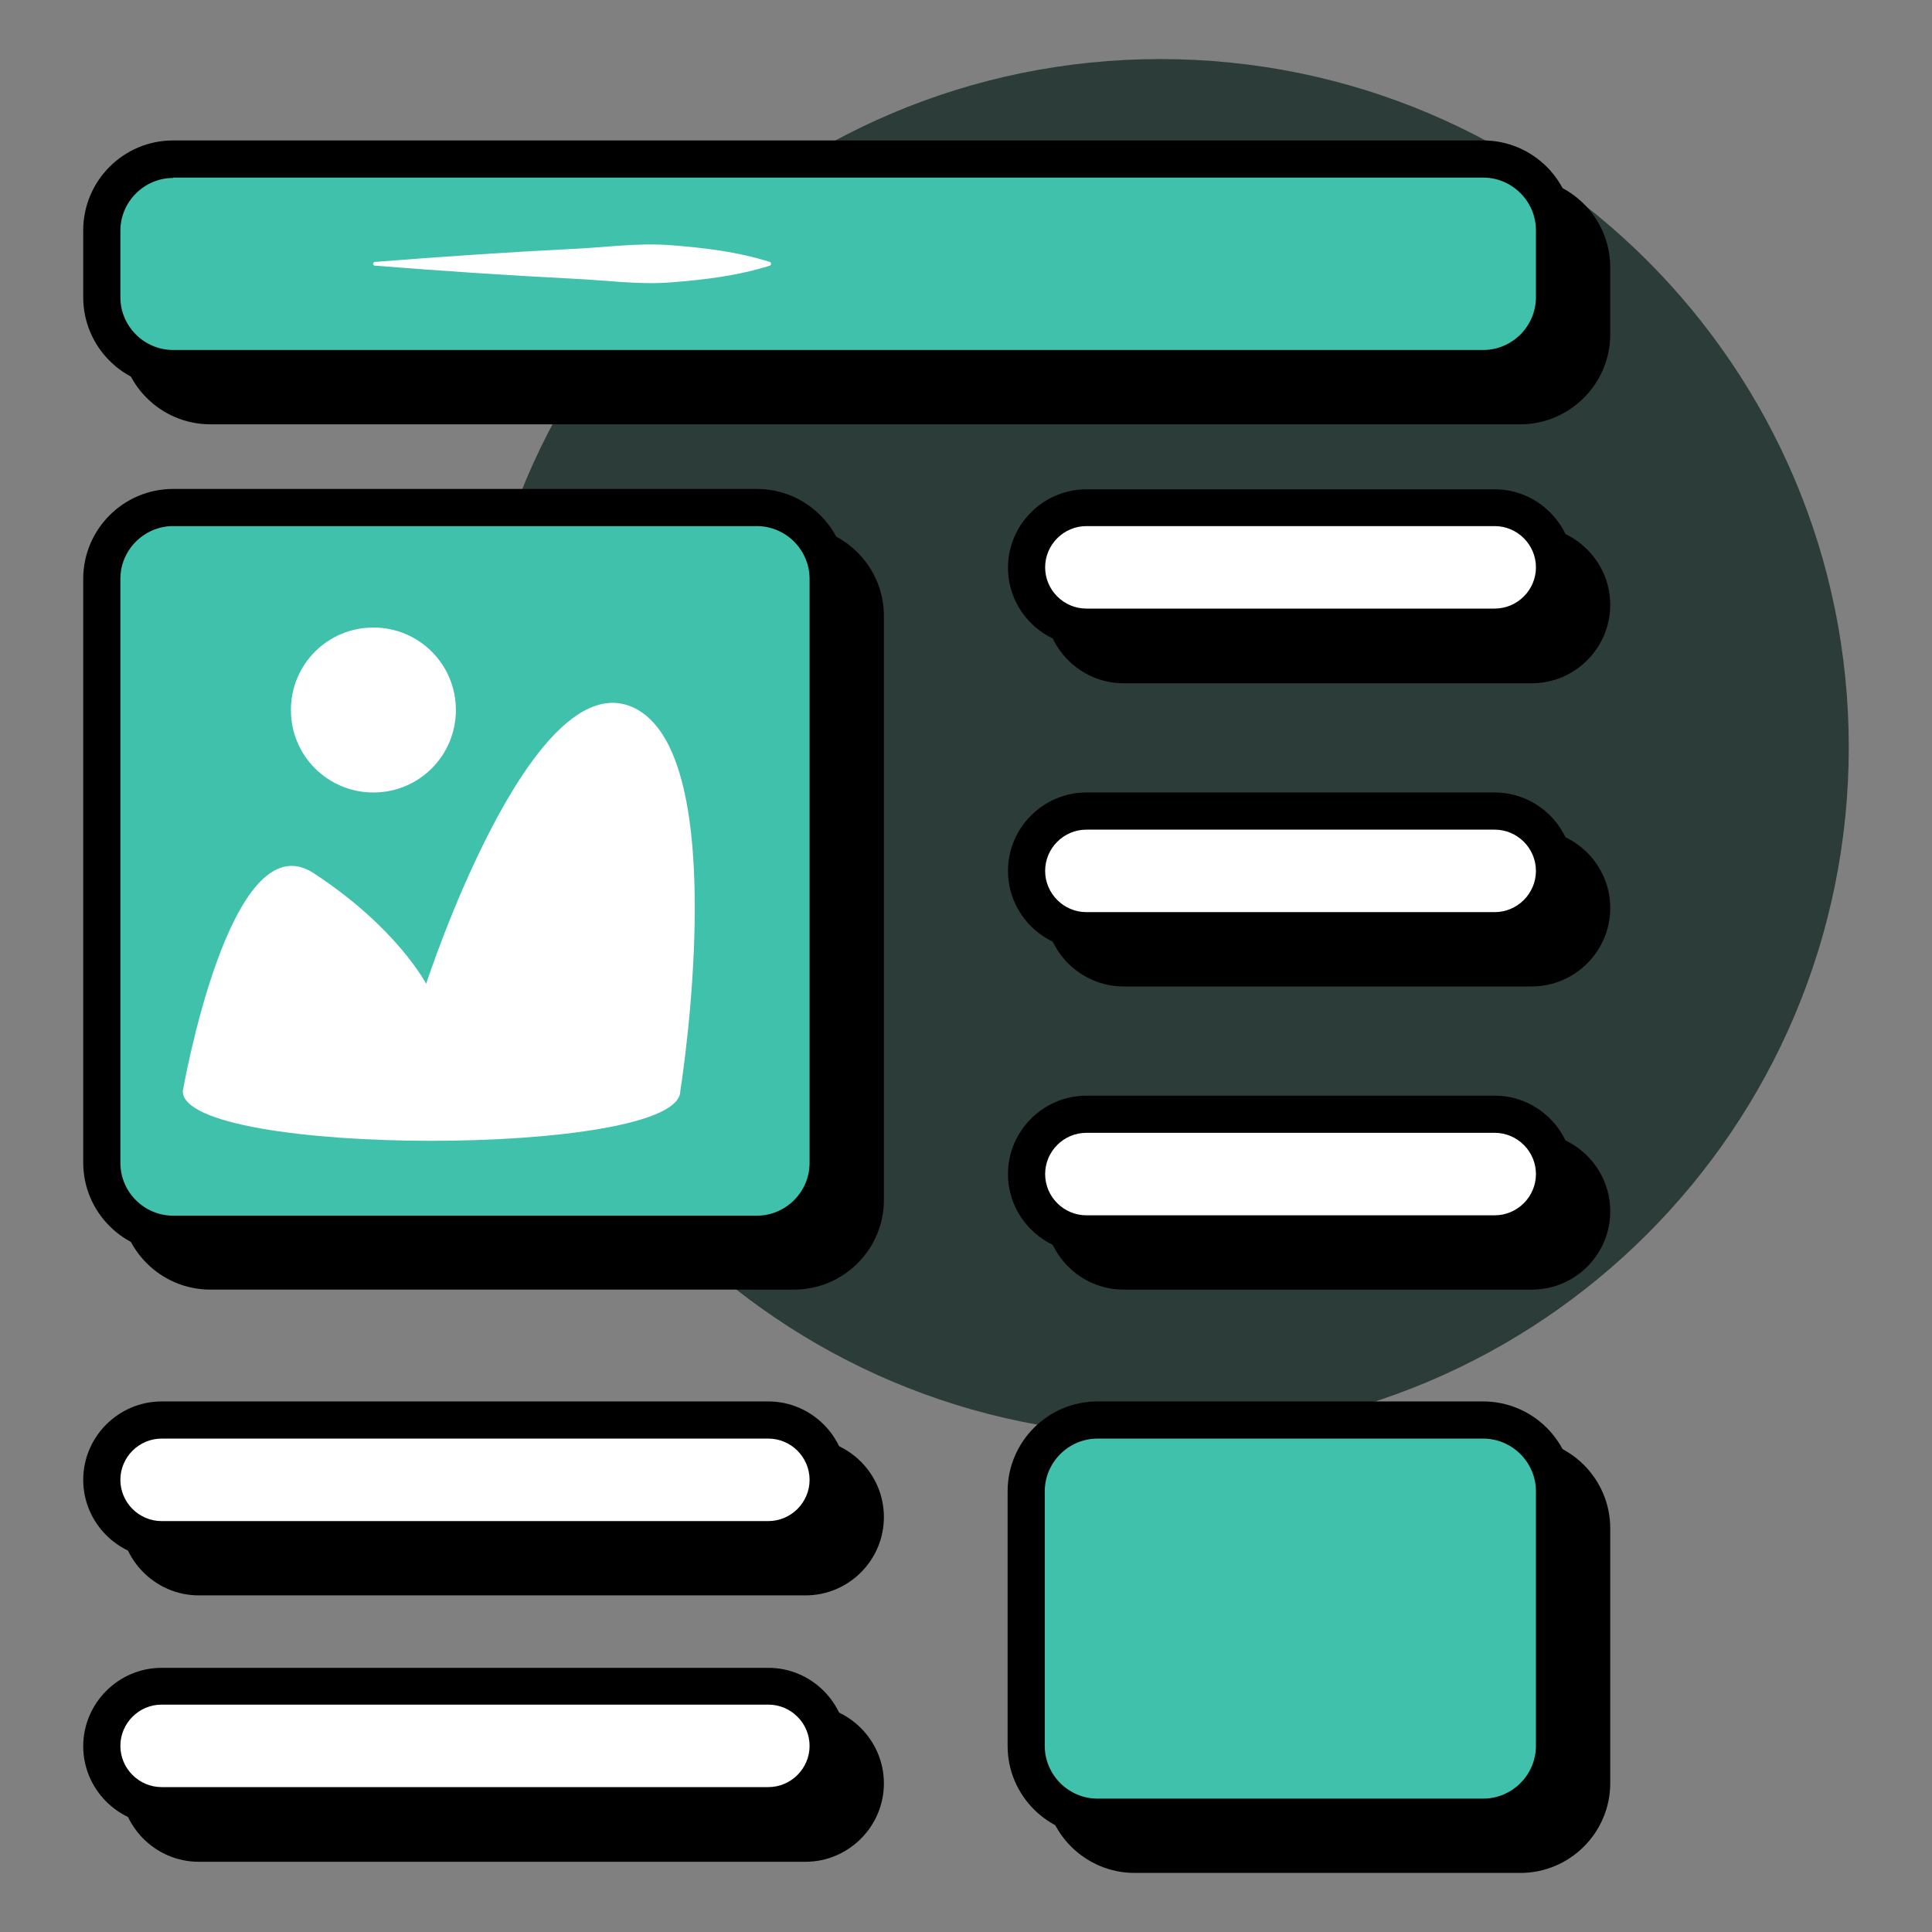
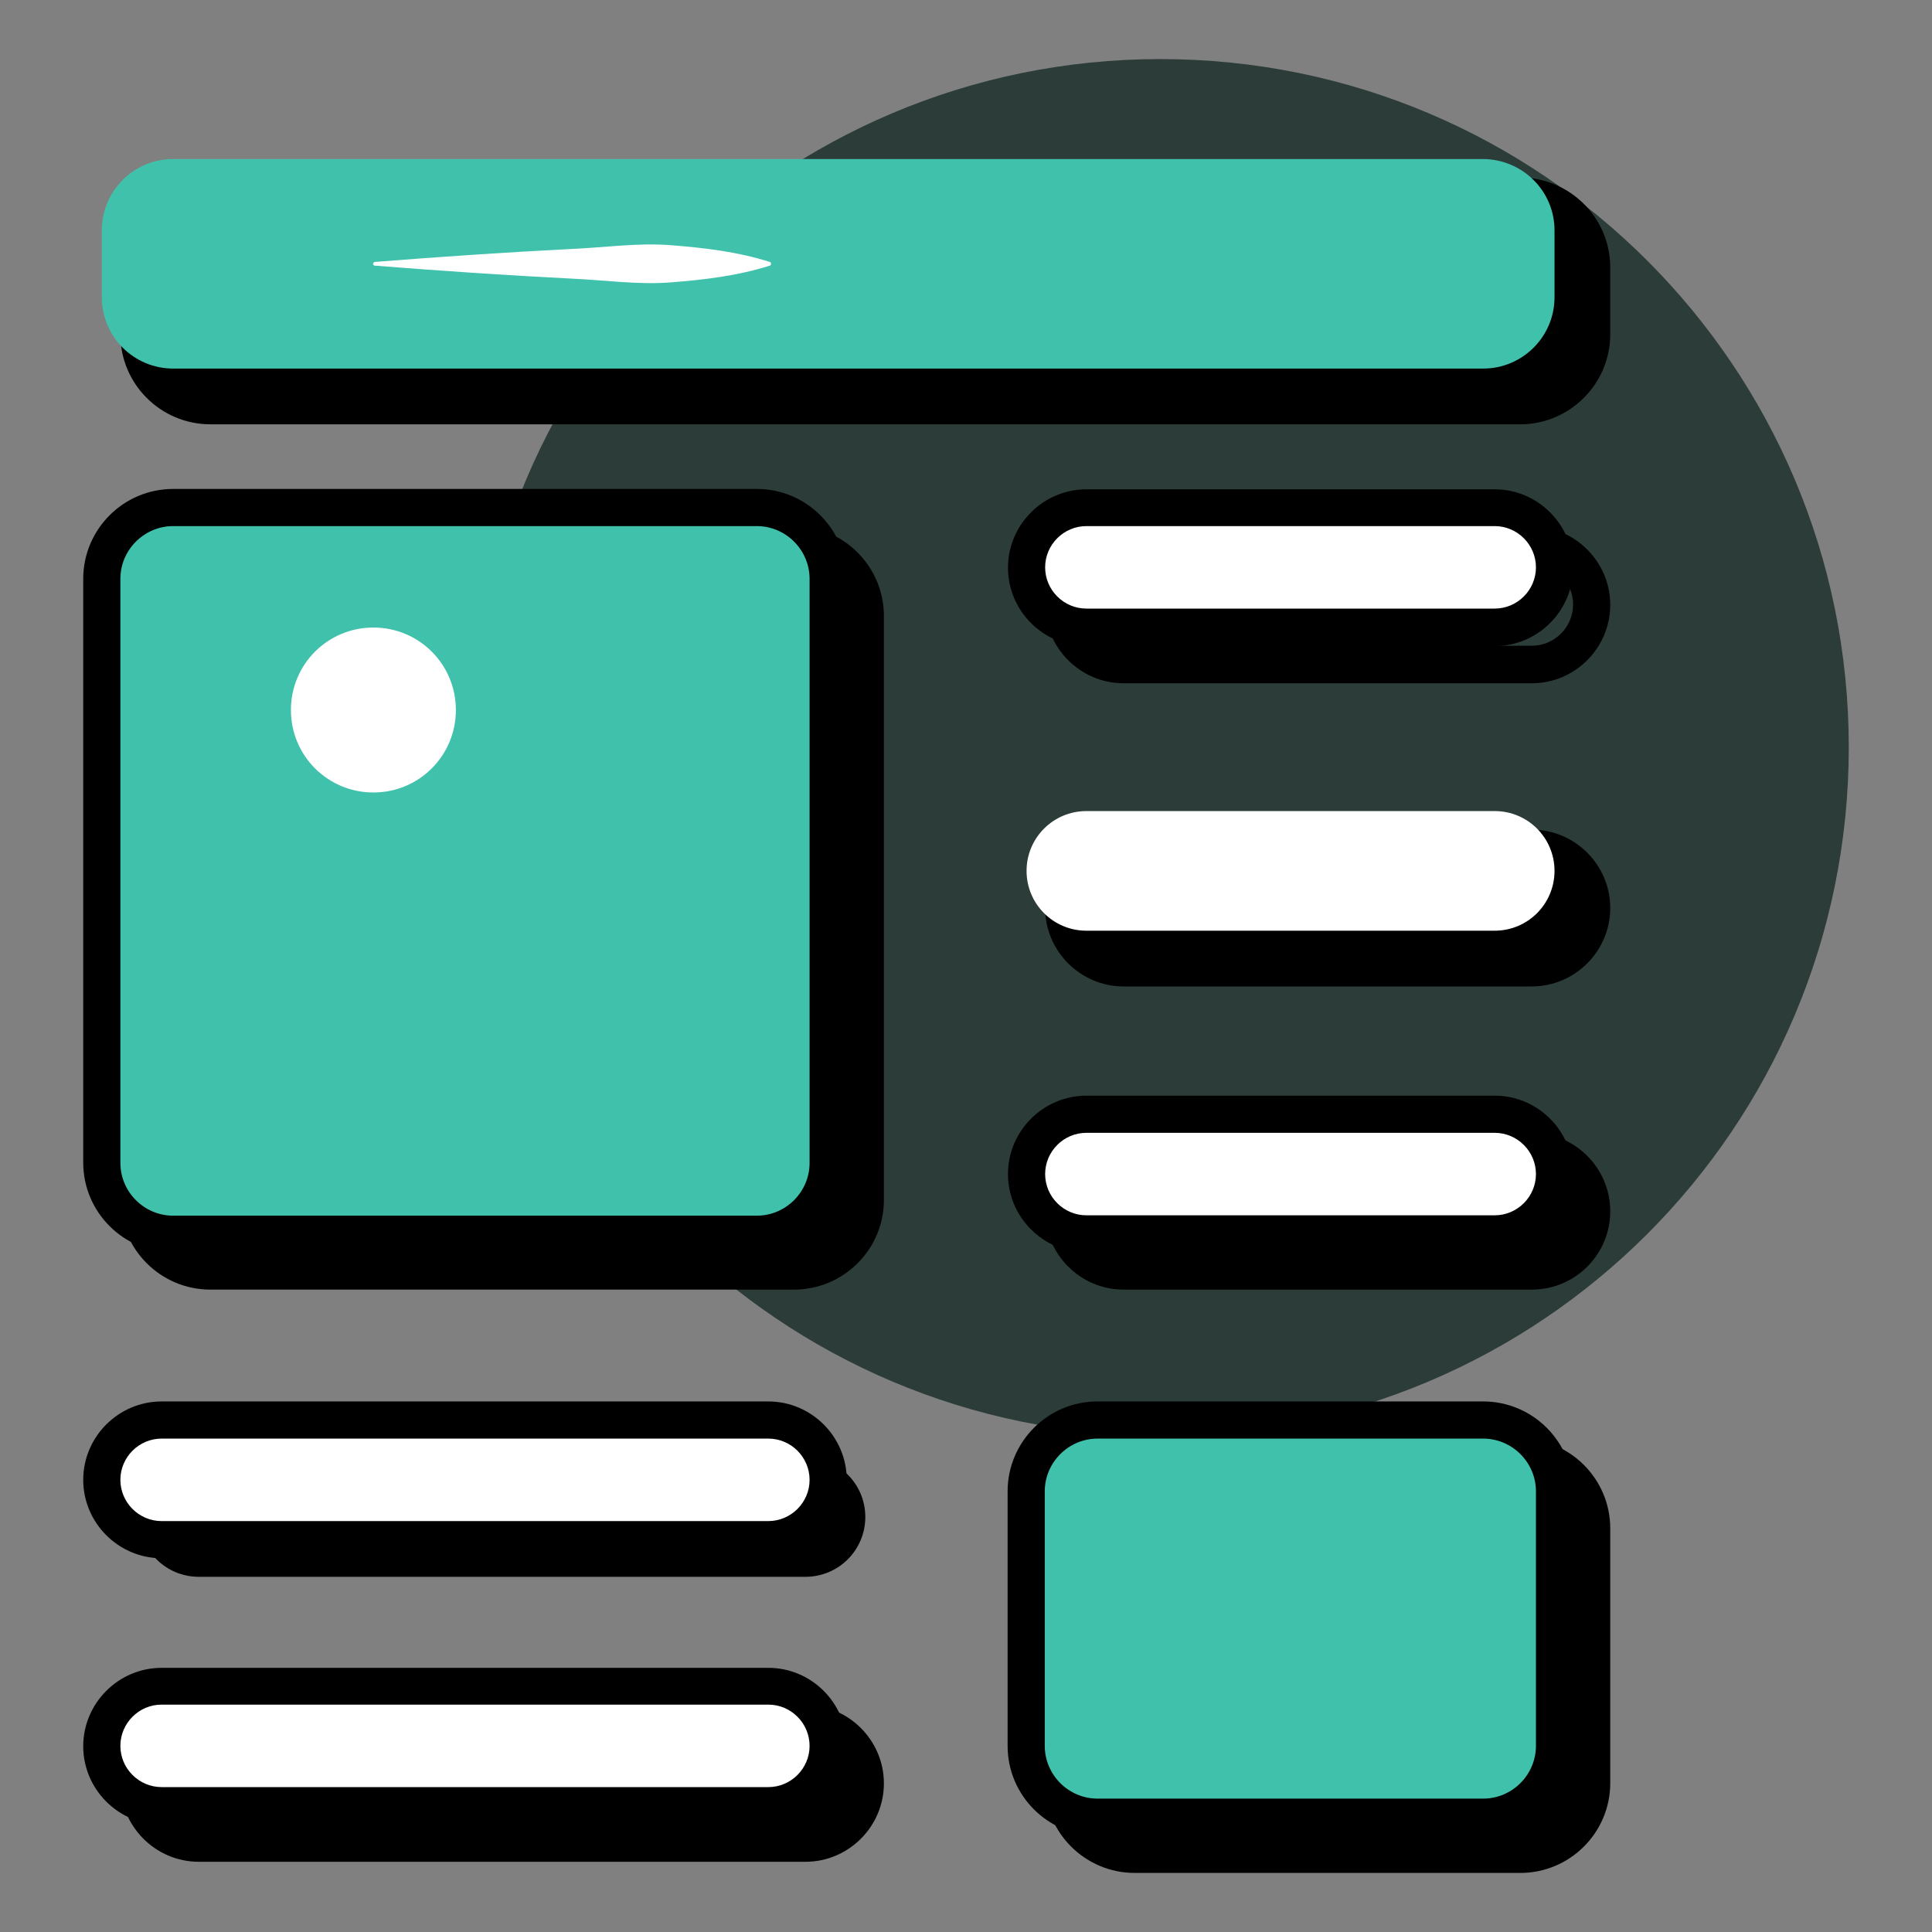
<svg xmlns="http://www.w3.org/2000/svg" xml:space="preserve" id="Template" x="0" y="0" version="1.1" viewBox="0 0 52 52" enable-background="new 0 0 52 52">
  <rect x="0" y="0" width="52" height="52" fill="#808080" stroke="none" />
  <g fill="#000000" class="color000000 svgShape">
    <g fill="#000000" class="color000000 svgShape">
      <g fill="#000000" class="color000000 svgShape">
        <g fill="#000000" class="color000000 svgShape">
          <g fill="#000000" class="color000000 svgShape">
            <g fill="#000000" class="color000000 svgShape">
              <path d="M49.76,20.11c0,10.24-8.29,18.53-18.53,18.53c-10.23,0-18.52-8.29-18.52-18.53        C12.71,9.88,21,1.59,31.23,1.59C41.47,1.59,49.76,9.88,49.76,20.11z" fill="#2b3c39" class="colorafdee0 svgShape" />
            </g>
          </g>
        </g>
      </g>
    </g>
    <g fill="#000000" class="color000000 svgShape">
      <g fill="#000000" class="color000000 svgShape">
        <g fill="#000000" class="color000000 svgShape">
          <g fill="#000000" class="color000000 svgShape">
            <path d="M42.84,7.2V9c0,1.06-0.86,1.92-1.92,1.92H5.66c-1.06,0-1.92-0.86-1.92-1.92V7.2c0-1.06,0.86-1.92,1.92-1.92h35.26       C41.98,5.29,42.84,6.14,42.84,7.2z" fill="#000000" class="color000000 svgShape" />
            <path d="M40.92,11.42H5.66c-1.33,0-2.42-1.08-2.42-2.42V7.2c0-1.33,1.08-2.42,2.42-2.42h35.26c1.33,0,2.42,1.08,2.42,2.42V9       C43.34,10.33,42.25,11.42,40.92,11.42z M5.66,5.79c-0.78,0-1.42,0.64-1.42,1.42V9c0,0.78,0.64,1.42,1.42,1.42h35.26       c0.78,0,1.42-0.64,1.42-1.42V7.2c0-0.78-0.64-1.42-1.42-1.42H5.66z" fill="#000000" class="color000000 svgShape" />
          </g>
          <g fill="#000000" class="color000000 svgShape">
            <path d="M42.84,41.14V48c0,1.06-0.86,1.92-1.92,1.92H30.54c-1.06,0-1.92-0.86-1.92-1.92v-6.85c0-1.06,0.86-1.92,1.92-1.92       h10.38C41.98,39.22,42.84,40.08,42.84,41.14z" fill="#000000" class="color000000 svgShape" />
            <path d="M40.92,50.41H30.54c-1.33,0-2.42-1.08-2.42-2.42v-6.85c0-1.33,1.08-2.42,2.42-2.42h10.38c1.33,0,2.42,1.08,2.42,2.42       v6.85C43.34,49.33,42.25,50.41,40.92,50.41z M30.54,39.72c-0.78,0-1.42,0.64-1.42,1.42v6.85c0,0.78,0.64,1.42,1.42,1.42h10.38       c0.78,0,1.42-0.64,1.42-1.42v-6.85c0-0.78-0.64-1.42-1.42-1.42H30.54z" fill="#000000" class="color000000 svgShape" />
          </g>
          <g fill="#000000" class="color000000 svgShape">
            <path d="M23.29,16.58V32.3c0,1.06-0.86,1.92-1.92,1.92H5.66c-1.06,0-1.92-0.86-1.92-1.92V16.58c0-1.06,0.86-1.92,1.92-1.92       h15.71C22.43,14.66,23.29,15.52,23.29,16.58z" fill="#000000" class="color000000 svgShape" />
            <path d="M21.37,34.71H5.66c-1.33,0-2.42-1.08-2.42-2.42V16.58c0-1.33,1.08-2.42,2.42-2.42h15.71c1.33,0,2.42,1.08,2.42,2.42       V32.3C23.79,33.63,22.7,34.71,21.37,34.71z M5.66,15.16c-0.78,0-1.42,0.64-1.42,1.42V32.3c0,0.78,0.64,1.42,1.42,1.42h15.71       c0.78,0,1.42-0.64,1.42-1.42V16.58c0-0.78-0.64-1.42-1.42-1.42H5.66z" fill="#000000" class="color000000 svgShape" />
          </g>
          <g fill="#000000" class="color000000 svgShape">
-             <path d="M42.84,16.28c0,0.89-0.72,1.61-1.61,1.61H30.24c-0.89,0-1.61-0.72-1.61-1.61c0-0.89,0.72-1.61,1.61-1.61h10.99       C42.12,14.66,42.84,15.39,42.84,16.28z" fill="#000000" class="color000000 svgShape" />
            <path d="M41.23,18.39H30.24c-1.16,0-2.11-0.95-2.11-2.11c0-1.16,0.95-2.11,2.11-2.11h10.99c1.16,0,2.11,0.95,2.11,2.11       C43.34,17.44,42.39,18.39,41.23,18.39z M30.24,15.16c-0.61,0-1.11,0.5-1.11,1.11c0,0.61,0.5,1.11,1.11,1.11h10.99       c0.61,0,1.11-0.5,1.11-1.11c0-0.61-0.5-1.11-1.11-1.11H30.24z" fill="#000000" class="color000000 svgShape" />
          </g>
          <g fill="#000000" class="color000000 svgShape">
            <path d="M42.84,24.44c0,0.89-0.72,1.61-1.61,1.61H30.24c-0.89,0-1.61-0.72-1.61-1.61c0-0.89,0.72-1.61,1.61-1.61h10.99       C42.12,22.83,42.84,23.55,42.84,24.44z" fill="#000000" class="color000000 svgShape" />
            <path d="M41.23,26.55H30.24c-1.16,0-2.11-0.95-2.11-2.11c0-1.16,0.95-2.11,2.11-2.11h10.99c1.16,0,2.11,0.95,2.11,2.11       C43.34,25.6,42.39,26.55,41.23,26.55z M30.24,23.33c-0.61,0-1.11,0.5-1.11,1.11c0,0.61,0.5,1.11,1.11,1.11h10.99       c0.61,0,1.11-0.5,1.11-1.11c0-0.61-0.5-1.11-1.11-1.11H30.24z" fill="#000000" class="color000000 svgShape" />
          </g>
          <g fill="#000000" class="color000000 svgShape">
            <path d="M42.84,32.6c0,0.89-0.72,1.61-1.61,1.61H30.24c-0.89,0-1.61-0.72-1.61-1.61c0-0.89,0.72-1.61,1.61-1.61h10.99       C42.12,30.99,42.84,31.71,42.84,32.6z" fill="#000000" class="color000000 svgShape" />
            <path d="M41.23,34.71H30.24c-1.16,0-2.11-0.95-2.11-2.11c0-1.16,0.95-2.11,2.11-2.11h10.99c1.16,0,2.11,0.95,2.11,2.11       C43.34,33.77,42.39,34.71,41.23,34.71z M30.24,31.49c-0.61,0-1.11,0.5-1.11,1.11c0,0.61,0.5,1.11,1.11,1.11h10.99       c0.61,0,1.11-0.5,1.11-1.11c0-0.61-0.5-1.11-1.11-1.11H30.24z" fill="#000000" class="color000000 svgShape" />
          </g>
          <g fill="#000000" class="color000000 svgShape">
            <path d="M23.29,40.83c0,0.89-0.72,1.61-1.61,1.61H5.35c-0.89,0-1.61-0.72-1.61-1.61c0-0.89,0.72-1.61,1.61-1.61h16.33       C22.57,39.22,23.29,39.94,23.29,40.83z" fill="#000000" class="color000000 svgShape" />
-             <path d="M21.68,42.94H5.35c-1.16,0-2.11-0.95-2.11-2.11c0-1.16,0.95-2.11,2.11-2.11h16.33c1.16,0,2.11,0.95,2.11,2.11       C23.79,42,22.84,42.94,21.68,42.94z M5.35,39.72c-0.61,0-1.11,0.5-1.11,1.11c0,0.61,0.5,1.11,1.11,1.11h16.33       c0.61,0,1.11-0.5,1.11-1.11c0-0.61-0.5-1.11-1.11-1.11H5.35z" fill="#000000" class="color000000 svgShape" />
          </g>
          <g fill="#000000" class="color000000 svgShape">
            <path d="M23.29,48c0,0.89-0.72,1.61-1.61,1.61H5.35c-0.89,0-1.61-0.72-1.61-1.61c0-0.89,0.72-1.61,1.61-1.61h16.33       C22.57,46.39,23.29,47.11,23.29,48z" fill="#000000" class="color000000 svgShape" />
            <path d="M21.68,50.11H5.35c-1.16,0-2.11-0.95-2.11-2.11c0-1.16,0.95-2.11,2.11-2.11h16.33c1.16,0,2.11,0.95,2.11,2.11       C23.79,49.16,22.84,50.11,21.68,50.11z M5.35,46.88c-0.61,0-1.11,0.5-1.11,1.11c0,0.61,0.5,1.11,1.11,1.11h16.33       c0.61,0,1.11-0.5,1.11-1.11c0-0.61-0.5-1.11-1.11-1.11H5.35z" fill="#000000" class="color000000 svgShape" />
          </g>
        </g>
        <g fill="#000000" class="color000000 svgShape">
          <g fill="#000000" class="color000000 svgShape">
            <path d="M41.84,6.2V8c0,1.06-0.86,1.92-1.92,1.92H4.66C3.6,9.92,2.74,9.06,2.74,8V6.2c0-1.06,0.86-1.92,1.92-1.92       h35.26C40.98,4.29,41.84,5.14,41.84,6.2z" fill="#40c1ac" class="colorc3f649 svgShape" />
-             <path d="M39.92,10.42H4.66c-1.33,0-2.42-1.08-2.42-2.42V6.2c0-1.33,1.08-2.42,2.42-2.42h35.26c1.33,0,2.42,1.08,2.42,2.42V8       C42.34,9.33,41.25,10.42,39.92,10.42z M4.66,4.79c-0.78,0-1.42,0.64-1.42,1.42V8c0,0.78,0.64,1.42,1.42,1.42h35.26       c0.78,0,1.42-0.64,1.42-1.42V6.2c0-0.78-0.64-1.42-1.42-1.42H4.66z" fill="#000000" class="color000000 svgShape" />
          </g>
          <g fill="#000000" class="color000000 svgShape">
            <path d="M41.84,40.14V47c0,1.06-0.86,1.92-1.92,1.92H29.54c-1.06,0-1.92-0.86-1.92-1.92v-6.85       c0-1.06,0.86-1.92,1.92-1.92h10.38C40.98,38.22,41.84,39.08,41.84,40.14z" fill="#40c1ac" class="colorc3f649 svgShape" />
            <path d="M39.92,49.41H29.54c-1.33,0-2.42-1.08-2.42-2.42v-6.85c0-1.33,1.08-2.42,2.42-2.42h10.38c1.33,0,2.42,1.08,2.42,2.42       v6.85C42.34,48.33,41.25,49.41,39.92,49.41z M29.54,38.72c-0.78,0-1.42,0.64-1.42,1.42v6.85c0,0.78,0.64,1.42,1.42,1.42h10.38       c0.78,0,1.42-0.64,1.42-1.42v-6.85c0-0.78-0.64-1.42-1.42-1.42H29.54z" fill="#000000" class="color000000 svgShape" />
          </g>
          <g fill="#000000" class="color000000 svgShape">
            <path d="M22.29,15.58V31.3c0,1.06-0.86,1.92-1.92,1.92H4.66c-1.06,0-1.92-0.86-1.92-1.92V15.58       c0-1.06,0.86-1.92,1.92-1.92h15.71C21.43,13.66,22.29,14.52,22.29,15.58z" fill="#40c1ac" class="colorc3f649 svgShape" />
            <path d="M20.37,33.71H4.66c-1.33,0-2.42-1.08-2.42-2.42V15.58c0-1.33,1.08-2.42,2.42-2.42h15.71c1.33,0,2.42,1.08,2.42,2.42       V31.3C22.79,32.63,21.7,33.71,20.37,33.71z M4.66,14.16c-0.78,0-1.42,0.64-1.42,1.42V31.3c0,0.78,0.64,1.42,1.42,1.42h15.71       c0.78,0,1.42-0.64,1.42-1.42V15.58c0-0.78-0.64-1.42-1.42-1.42H4.66z" fill="#000000" class="color000000 svgShape" />
          </g>
          <g fill="#000000" class="color000000 svgShape">
            <path d="M41.84,15.28c0,0.89-0.72,1.61-1.61,1.61H29.24c-0.89,0-1.61-0.72-1.61-1.61c0-0.89,0.72-1.61,1.61-1.61       h10.99C41.12,13.66,41.84,14.39,41.84,15.28z" fill="#ffffff" class="colorffffff svgShape" />
            <path d="M40.23,17.39H29.24c-1.16,0-2.11-0.95-2.11-2.11c0-1.16,0.95-2.11,2.11-2.11h10.99c1.16,0,2.11,0.95,2.11,2.11       C42.34,16.44,41.39,17.39,40.23,17.39z M29.24,14.16c-0.61,0-1.11,0.5-1.11,1.11c0,0.61,0.5,1.11,1.11,1.11h10.99       c0.61,0,1.11-0.5,1.11-1.11c0-0.61-0.5-1.11-1.11-1.11H29.24z" fill="#000000" class="color000000 svgShape" />
          </g>
          <g fill="#000000" class="color000000 svgShape">
            <path d="M41.84,23.44c0,0.89-0.72,1.61-1.61,1.61H29.24c-0.89,0-1.61-0.72-1.61-1.61c0-0.89,0.72-1.61,1.61-1.61       h10.99C41.12,21.83,41.84,22.55,41.84,23.44z" fill="#ffffff" class="colorffffff svgShape" />
-             <path d="M40.23,25.55H29.24c-1.16,0-2.11-0.95-2.11-2.11c0-1.16,0.95-2.11,2.11-2.11h10.99c1.16,0,2.11,0.95,2.11,2.11       C42.34,24.6,41.39,25.55,40.23,25.55z M29.24,22.33c-0.61,0-1.11,0.5-1.11,1.11c0,0.61,0.5,1.11,1.11,1.11h10.99       c0.61,0,1.11-0.5,1.11-1.11c0-0.61-0.5-1.11-1.11-1.11H29.24z" fill="#000000" class="color000000 svgShape" />
          </g>
          <g fill="#000000" class="color000000 svgShape">
            <path d="M41.84,31.6c0,0.89-0.72,1.61-1.61,1.61H29.24c-0.89,0-1.61-0.72-1.61-1.61c0-0.89,0.72-1.61,1.61-1.61       h10.99C41.12,29.99,41.84,30.71,41.84,31.6z" fill="#ffffff" class="colorffffff svgShape" />
            <path d="M40.23,33.71H29.24c-1.16,0-2.11-0.95-2.11-2.11c0-1.16,0.95-2.11,2.11-2.11h10.99c1.16,0,2.11,0.95,2.11,2.11       C42.34,32.77,41.39,33.71,40.23,33.71z M29.24,30.49c-0.61,0-1.11,0.5-1.11,1.11c0,0.61,0.5,1.11,1.11,1.11h10.99       c0.61,0,1.11-0.5,1.11-1.11c0-0.61-0.5-1.11-1.11-1.11H29.24z" fill="#000000" class="color000000 svgShape" />
          </g>
          <g fill="#000000" class="color000000 svgShape">
            <path d="M22.29,39.83c0,0.89-0.72,1.61-1.61,1.61H4.35c-0.89,0-1.61-0.72-1.61-1.61c0-0.89,0.72-1.61,1.61-1.61       h16.33C21.57,38.22,22.29,38.94,22.29,39.83z" fill="#ffffff" class="colorffffff svgShape" />
            <path d="M20.68,41.94H4.35c-1.16,0-2.11-0.95-2.11-2.11c0-1.16,0.95-2.11,2.11-2.11h16.33c1.16,0,2.11,0.95,2.11,2.11       C22.79,41,21.84,41.94,20.68,41.94z M4.35,38.72c-0.61,0-1.11,0.5-1.11,1.11c0,0.61,0.5,1.11,1.11,1.11h16.33       c0.61,0,1.11-0.5,1.11-1.11c0-0.61-0.5-1.11-1.11-1.11H4.35z" fill="#000000" class="color000000 svgShape" />
          </g>
          <g fill="#000000" class="color000000 svgShape">
            <path d="M22.29,47c0,0.89-0.72,1.61-1.61,1.61H4.35c-0.89,0-1.61-0.72-1.61-1.61c0-0.89,0.72-1.61,1.61-1.61h16.33       C21.57,45.39,22.29,46.11,22.29,47z" fill="#ffffff" class="colorffffff svgShape" />
            <path d="M20.68,49.11H4.35c-1.16,0-2.11-0.95-2.11-2.11c0-1.16,0.95-2.11,2.11-2.11h16.33c1.16,0,2.11,0.95,2.11,2.11       C22.79,48.16,21.84,49.11,20.68,49.11z M4.35,45.88c-0.61,0-1.11,0.5-1.11,1.11c0,0.61,0.5,1.11,1.11,1.11h16.33       c0.61,0,1.11-0.5,1.11-1.11c0-0.61-0.5-1.11-1.11-1.11H4.35z" fill="#000000" class="color000000 svgShape" />
          </g>
        </g>
        <g fill="#000000" class="color000000 svgShape">
-           <path d="M4.92,29.37c0,0,1.27-7.34,3.52-5.87s3.03,2.98,3.03,2.98s2.83-8.69,5.57-7.44      c2.73,1.25,1.27,10.33,1.27,10.33C18.3,31.15,4.92,31.15,4.92,29.37z" fill="#ffffff" class="colorffffff svgShape" />
-         </g>
+           </g>
        <g fill="#000000" class="color000000 svgShape">
          <path d="M12.27,19.11c0,1.23-0.99,2.22-2.22,2.22s-2.22-0.99-2.22-2.22c0-1.23,0.99-2.22,2.22-2.22      S12.27,17.88,12.27,19.11z" fill="#ffffff" class="colorffffff svgShape" />
        </g>
      </g>
      <g fill="#000000" class="color000000 svgShape">
        <path d="M10.09,7.05c1.77-0.14,3.54-0.26,5.31-0.35c0.89-0.04,1.77-0.17,2.66-0.1c0.89,0.07,1.77,0.17,2.66,0.45     c0.03,0.01,0.04,0.04,0.03,0.07c-0.01,0.02-0.02,0.03-0.03,0.03c-0.89,0.28-1.77,0.38-2.66,0.45c-0.88,0.07-1.77-0.06-2.66-0.1     c-1.77-0.09-3.54-0.21-5.31-0.35c-0.03,0-0.05-0.03-0.05-0.05C10.05,7.07,10.07,7.05,10.09,7.05z" fill="#ffffff" class="colorffffff svgShape" />
      </g>
    </g>
  </g>
</svg>